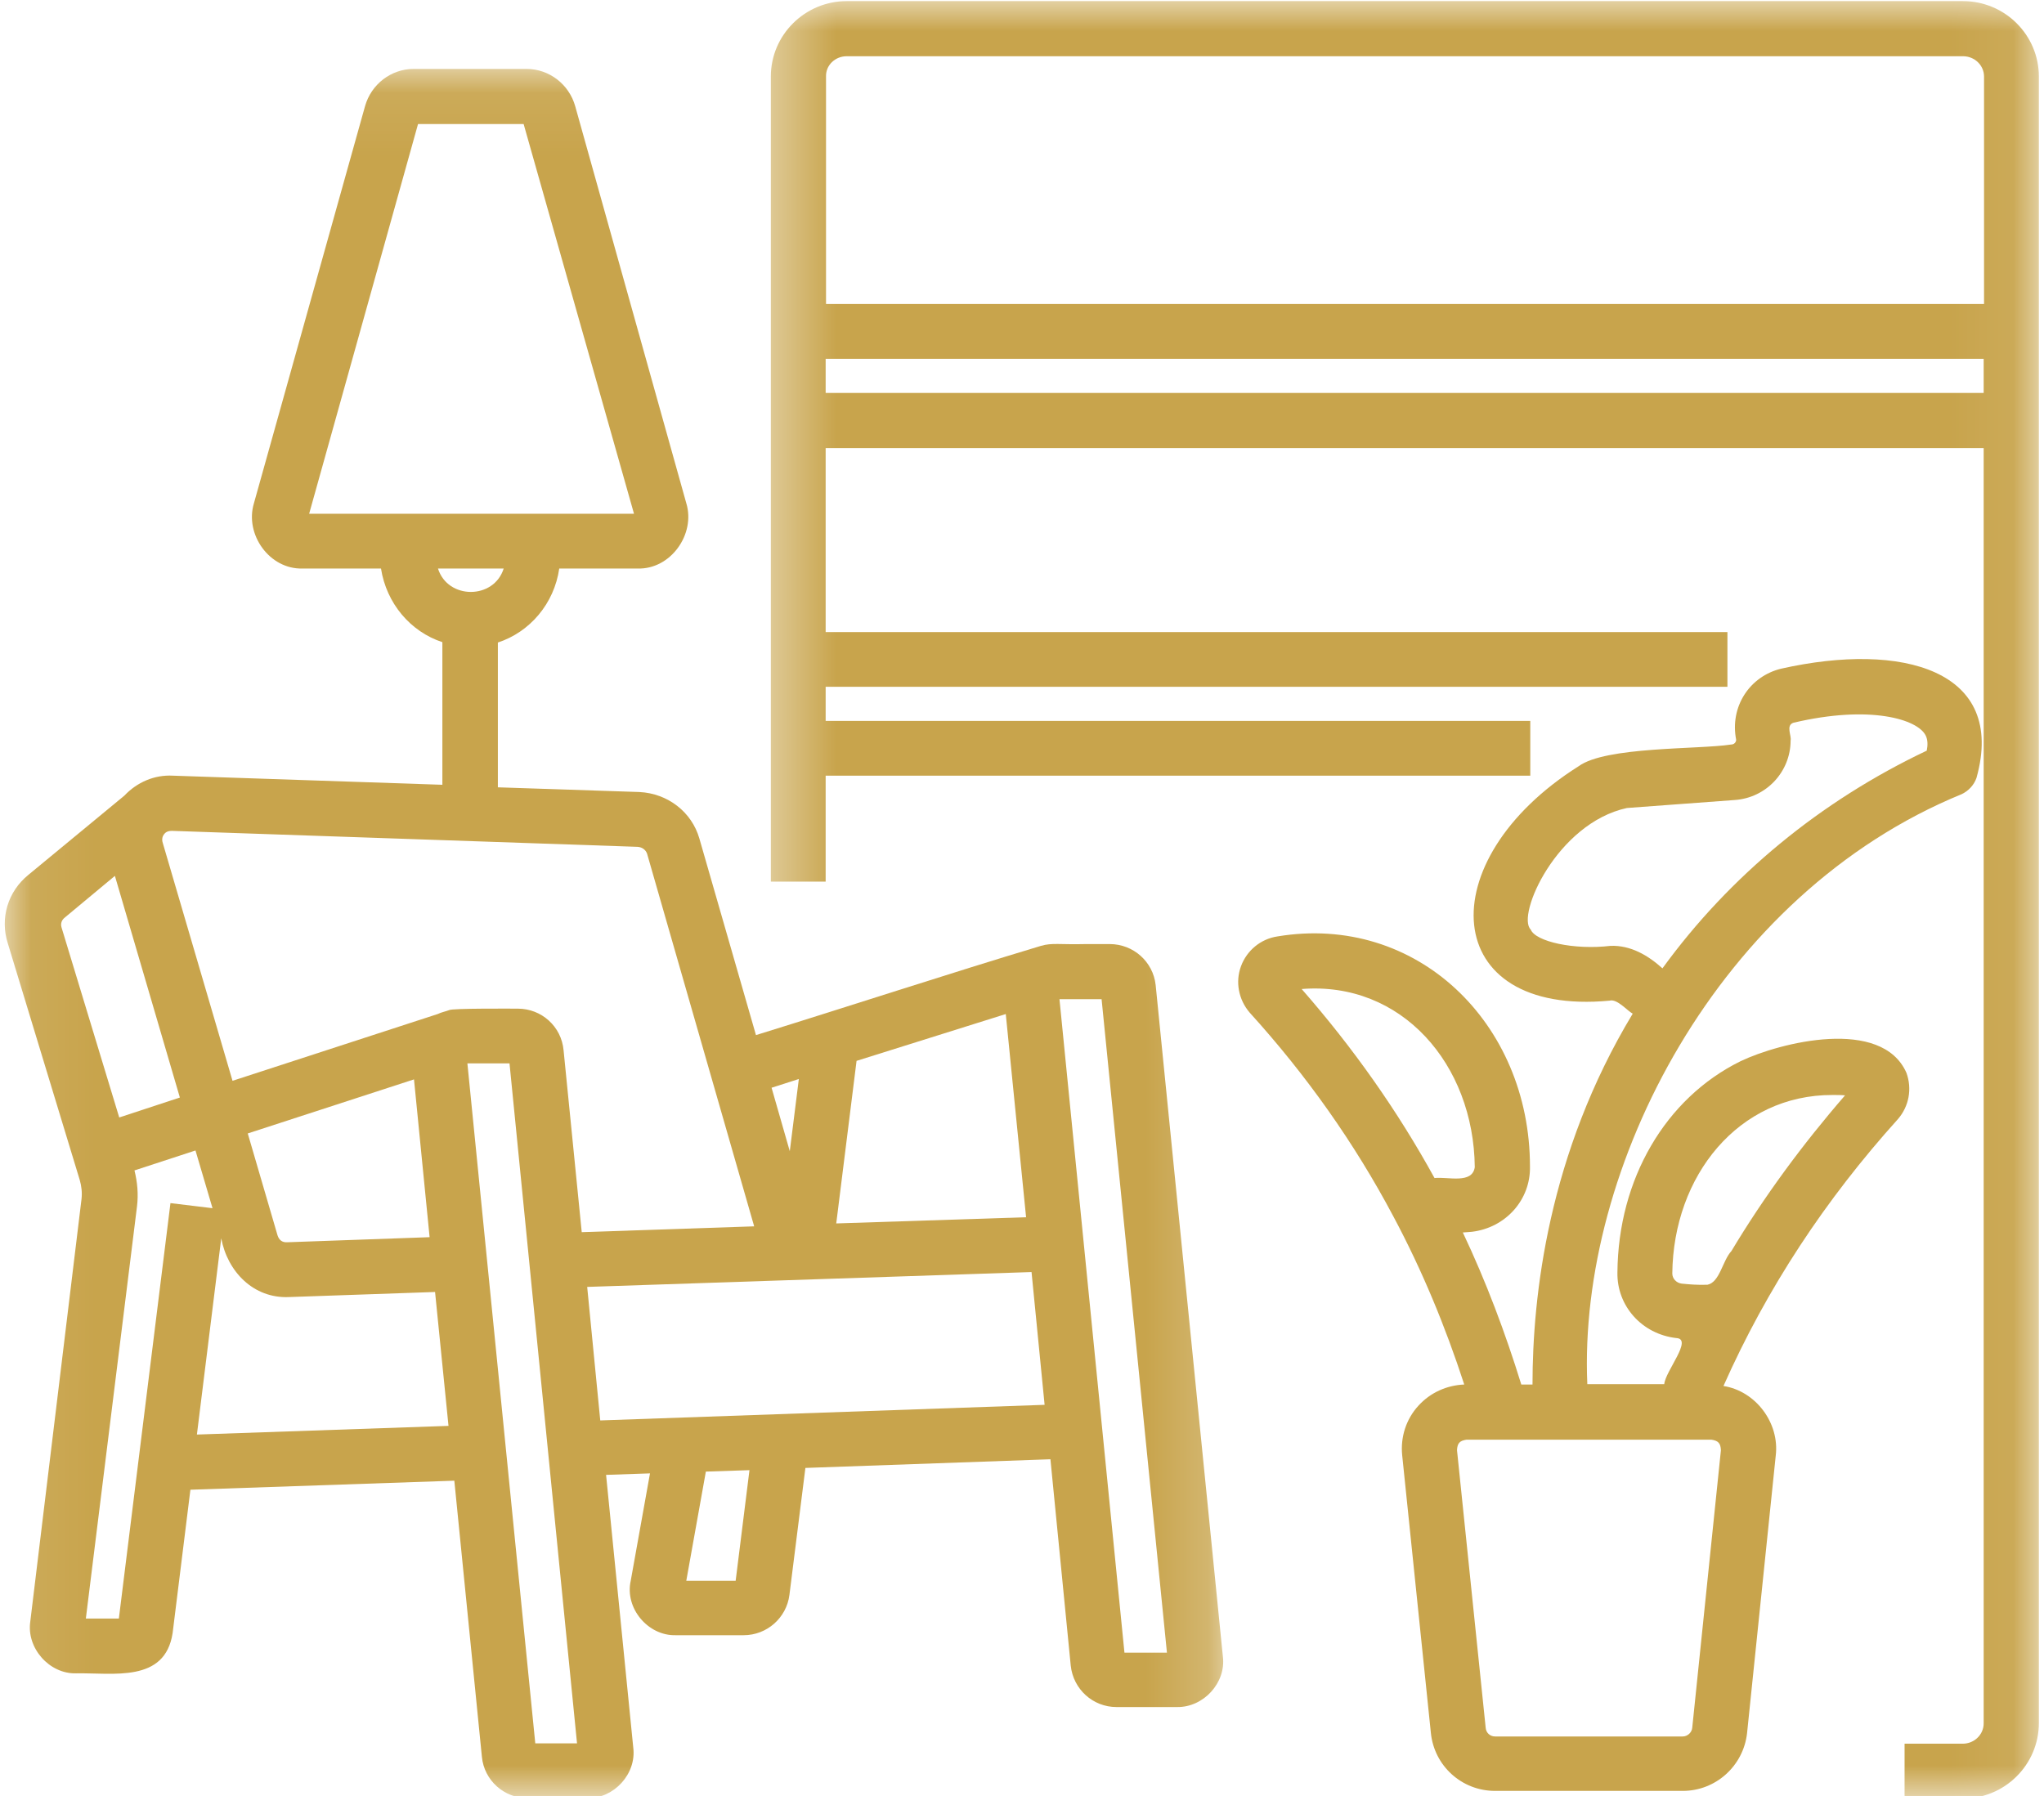
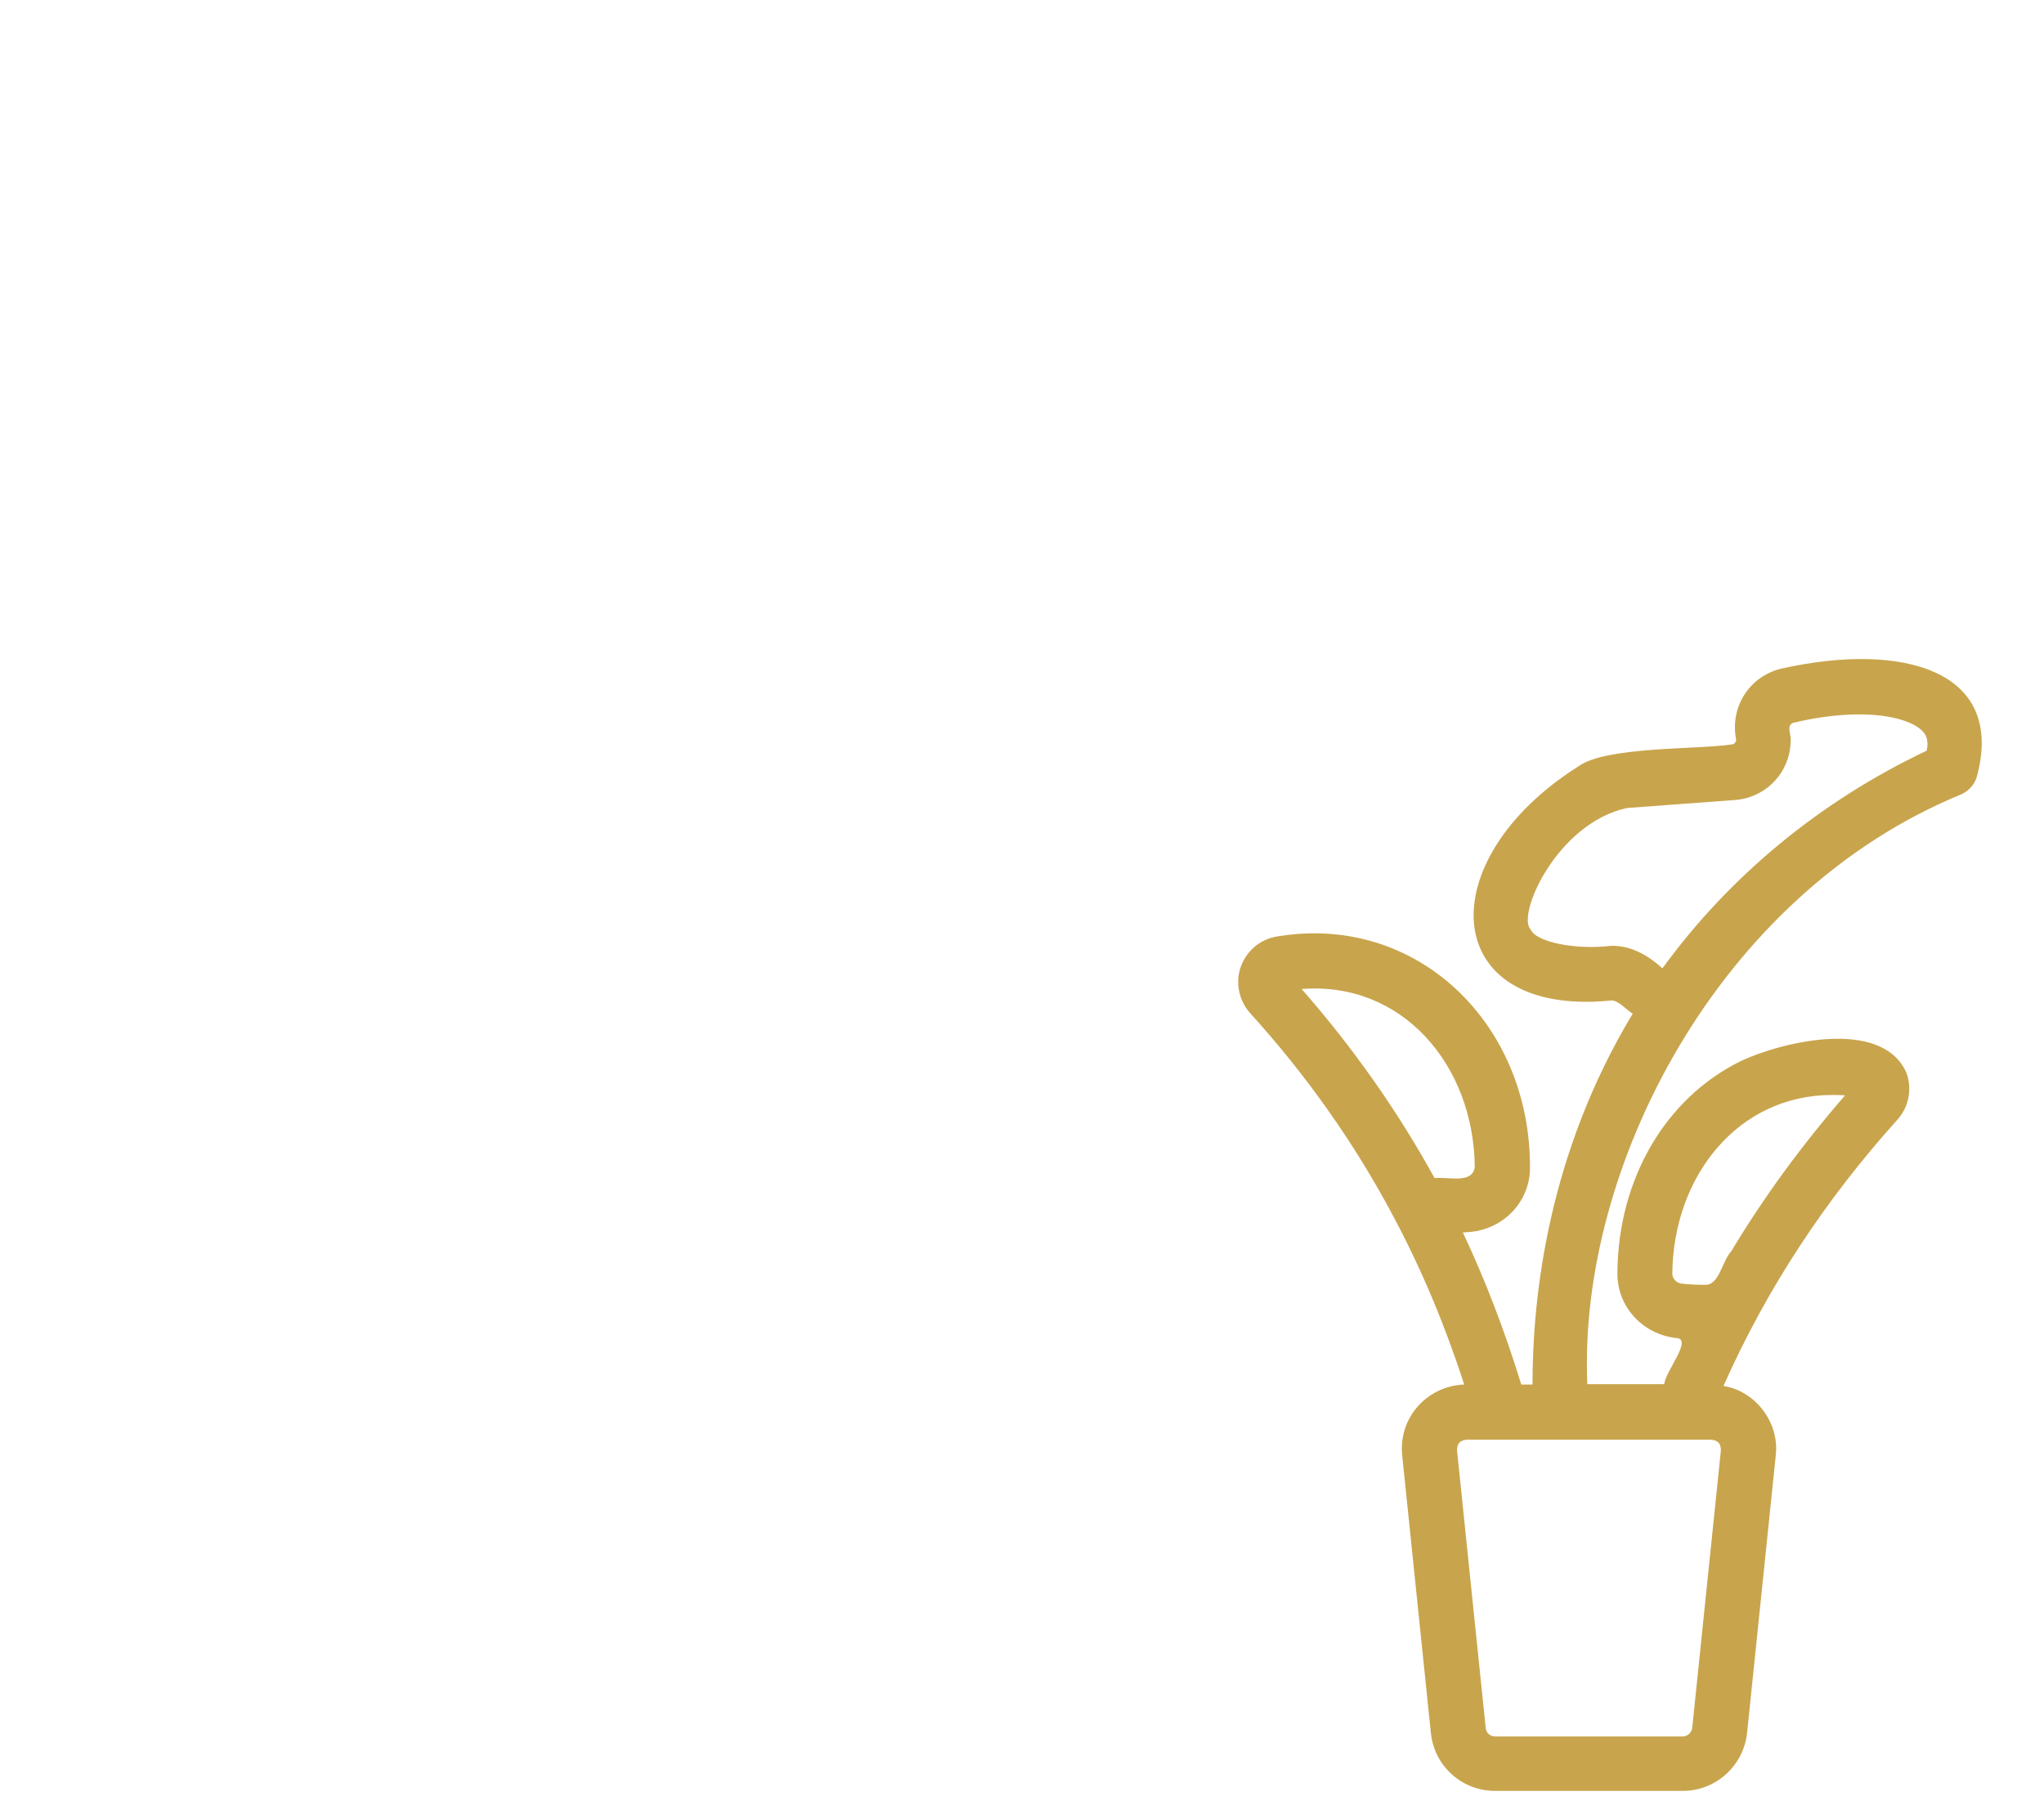
<svg xmlns="http://www.w3.org/2000/svg" width="33" height="29" viewBox="0 0 33 29" fill="none">
  <mask id="mask0_146_1051" style="mask-type:luminance" maskUnits="userSpaceOnUse" x="0" y="1" width="20" height="28">
-     <path d="M0.067 1.074H19.807V29H0.067V1.074Z" fill="white" />
+     <path d="M0.067 1.074H19.807V29V1.074Z" fill="white" />
  </mask>
  <g mask="url(#mask0_146_1051)">
-     <path d="M17.914 15.244C17.914 15.244 17.738 15.244 17.539 15.244C17.105 15.255 16.988 15.22 16.806 15.273C15.288 15.73 13.735 16.24 12.205 16.714L11.291 13.539C11.168 13.111 10.781 12.812 10.324 12.789L8.038 12.713V10.375C8.554 10.206 8.947 9.748 9.029 9.18H10.295C10.828 9.197 11.233 8.624 11.08 8.125L9.287 1.716C9.187 1.359 8.865 1.113 8.501 1.113H6.678C6.315 1.113 5.993 1.359 5.893 1.716L4.1 8.125C3.947 8.629 4.352 9.197 4.885 9.18H6.151C6.239 9.742 6.626 10.2 7.142 10.369V12.672L2.793 12.525C2.494 12.508 2.212 12.631 2.007 12.848L0.46 14.125C0.126 14.394 -0.003 14.828 0.126 15.232L1.287 19.052C1.316 19.151 1.328 19.257 1.316 19.362L0.489 26.182C0.425 26.609 0.794 27.031 1.228 27.02C1.826 27.008 2.664 27.178 2.787 26.369L3.074 24.055L7.335 23.909L7.78 28.367C7.816 28.748 8.138 29.035 8.519 29.035H9.486C9.914 29.041 10.277 28.642 10.224 28.22L9.785 23.815L10.494 23.791L10.183 25.525C10.084 25.965 10.459 26.416 10.91 26.404H12.006C12.382 26.404 12.698 26.123 12.745 25.754L13.003 23.703L16.959 23.563L17.287 26.896C17.328 27.277 17.645 27.564 18.026 27.564H19.004C19.432 27.57 19.796 27.172 19.743 26.75L18.658 15.906C18.617 15.531 18.301 15.244 17.914 15.244ZM6.749 2.003H8.454L10.236 8.296H4.991L6.749 2.003ZM8.132 9.18C7.974 9.684 7.229 9.684 7.071 9.18H8.132ZM13.829 17.13C14.632 16.878 15.435 16.626 16.238 16.374L16.566 19.655L13.501 19.755L13.829 17.13ZM12.897 17.423L12.751 18.589L12.457 17.564C12.604 17.517 12.751 17.47 12.897 17.423ZM2.646 13.474C2.664 13.451 2.693 13.416 2.775 13.416L10.295 13.674C10.365 13.679 10.424 13.72 10.447 13.785L12.176 19.802L9.392 19.896L9.099 16.96C9.064 16.573 8.742 16.287 8.361 16.287C8.261 16.287 7.306 16.28 7.253 16.31C7.194 16.333 7.124 16.345 7.066 16.374L3.754 17.452L2.629 13.615C2.605 13.545 2.629 13.498 2.646 13.474ZM6.684 17.429L6.936 19.977L4.639 20.059C4.551 20.065 4.504 20.018 4.481 19.948L4 18.302L6.684 17.429ZM0.993 14.974C0.976 14.916 0.993 14.857 1.046 14.816L1.855 14.143L2.904 17.722L1.925 18.044L0.993 14.974ZM1.919 26.135H1.386L2.212 19.479C2.236 19.28 2.218 19.087 2.171 18.899L3.156 18.577L3.431 19.509L2.752 19.427L1.919 26.135ZM3.179 23.164L3.572 19.995C3.672 20.534 4.094 20.968 4.662 20.944L7.024 20.862L7.241 23.024L3.179 23.164ZM8.642 28.15L7.546 17.171H8.226L9.316 28.15H8.642ZM11.877 25.525H11.08L11.396 23.762L12.1 23.739L11.877 25.525ZM9.691 22.936L9.48 20.78L16.654 20.54L16.865 22.684L9.691 22.936ZM18.154 26.686L17.105 16.134H17.785L18.84 26.686H18.154Z" fill="#C8A44C" />
-   </g>
+     </g>
  <path d="M30.779 17.323C30.38 16.421 28.739 16.831 28.1 17.136C26.887 17.734 26.125 19.04 26.113 20.546C26.102 21.085 26.506 21.542 27.063 21.606C27.338 21.618 26.887 22.139 26.869 22.35H25.627C25.475 18.859 27.737 14.435 31.67 12.824C31.781 12.771 31.869 12.678 31.91 12.561C32.396 10.82 30.714 10.358 28.757 10.797C28.247 10.92 27.925 11.412 28.03 11.945C28.03 11.981 28.001 12.022 27.948 12.022C27.415 12.104 25.926 12.051 25.486 12.373C23.072 13.896 23.236 16.415 25.985 16.158C26.107 16.122 26.272 16.322 26.36 16.368C24.994 18.63 24.742 20.932 24.742 22.356H24.561C24.302 21.518 23.992 20.692 23.617 19.901C23.664 19.896 23.716 19.896 23.763 19.89C24.308 19.825 24.713 19.374 24.701 18.835C24.701 16.521 22.872 14.746 20.622 15.121C20.352 15.162 20.129 15.349 20.036 15.601C19.942 15.853 19.995 16.14 20.176 16.351C21.09 17.358 21.87 18.46 22.497 19.644C22.96 20.511 23.335 21.419 23.64 22.356C23.359 22.368 23.095 22.485 22.902 22.696C22.702 22.913 22.608 23.205 22.638 23.498L23.101 27.98C23.154 28.513 23.599 28.918 24.138 28.918H27.168C27.702 28.918 28.147 28.513 28.206 27.986L28.669 23.504C28.733 22.977 28.346 22.461 27.825 22.38C28.528 20.797 29.472 19.368 30.644 18.068C30.82 17.863 30.873 17.581 30.779 17.323ZM26.002 15.273C25.41 15.343 24.789 15.203 24.713 15.009C24.478 14.781 25.135 13.293 26.266 13.047L28.007 12.918C28.517 12.883 28.909 12.461 28.909 11.957C28.927 11.881 28.827 11.711 28.956 11.67C30.199 11.377 30.961 11.617 31.089 11.875C31.125 11.945 31.125 12.033 31.107 12.121C29.39 12.935 27.925 14.143 26.84 15.636C26.606 15.425 26.325 15.261 26.002 15.273ZM23.16 19.022C22.562 17.933 21.841 16.913 21.015 15.97C22.626 15.841 23.793 17.183 23.81 18.847C23.769 19.122 23.382 18.999 23.16 19.022ZM27.321 27.898C27.315 27.974 27.245 28.039 27.168 28.039H24.138C24.056 28.039 23.992 27.98 23.986 27.898L23.523 23.416C23.529 23.305 23.564 23.264 23.675 23.247H27.631C27.743 23.264 27.778 23.305 27.784 23.416L27.321 27.898ZM27.954 20.2C27.808 20.358 27.766 20.704 27.567 20.745C27.409 20.751 27.268 20.739 27.151 20.727C27.063 20.716 26.999 20.645 26.999 20.563C27.016 18.987 28.065 17.675 29.589 17.681C29.653 17.681 29.724 17.681 29.788 17.687C29.102 18.478 28.481 19.321 27.954 20.2Z" fill="#C8A44C" />
  <mask id="mask1_146_1051" style="mask-type:luminance" maskUnits="userSpaceOnUse" x="12" y="0" width="21" height="29">
-     <path d="M12.379 0H32.933V29H12.379V0Z" fill="white" />
-   </mask>
+     </mask>
  <g mask="url(#mask1_146_1051)">
-     <path d="M31.692 0.018H13.67C12.996 0.018 12.445 0.563 12.445 1.236V14.236H13.33V12.525H24.706V11.641H13.33V11.09H27.889V10.206H13.33V7.235H32.026V27.828C32.026 28.01 31.874 28.156 31.686 28.156H30.749V29.041H31.692C32.367 29.041 32.917 28.496 32.917 27.822V1.236C32.917 0.563 32.367 0.018 31.692 0.018ZM13.67 0.908H31.692C31.88 0.908 32.032 1.055 32.032 1.236V4.909H13.336V1.236C13.33 1.055 13.482 0.908 13.67 0.908ZM13.33 6.345V5.794H32.026V6.345H13.33Z" fill="#C8A44C" />
-   </g>
+     </g>
</svg>